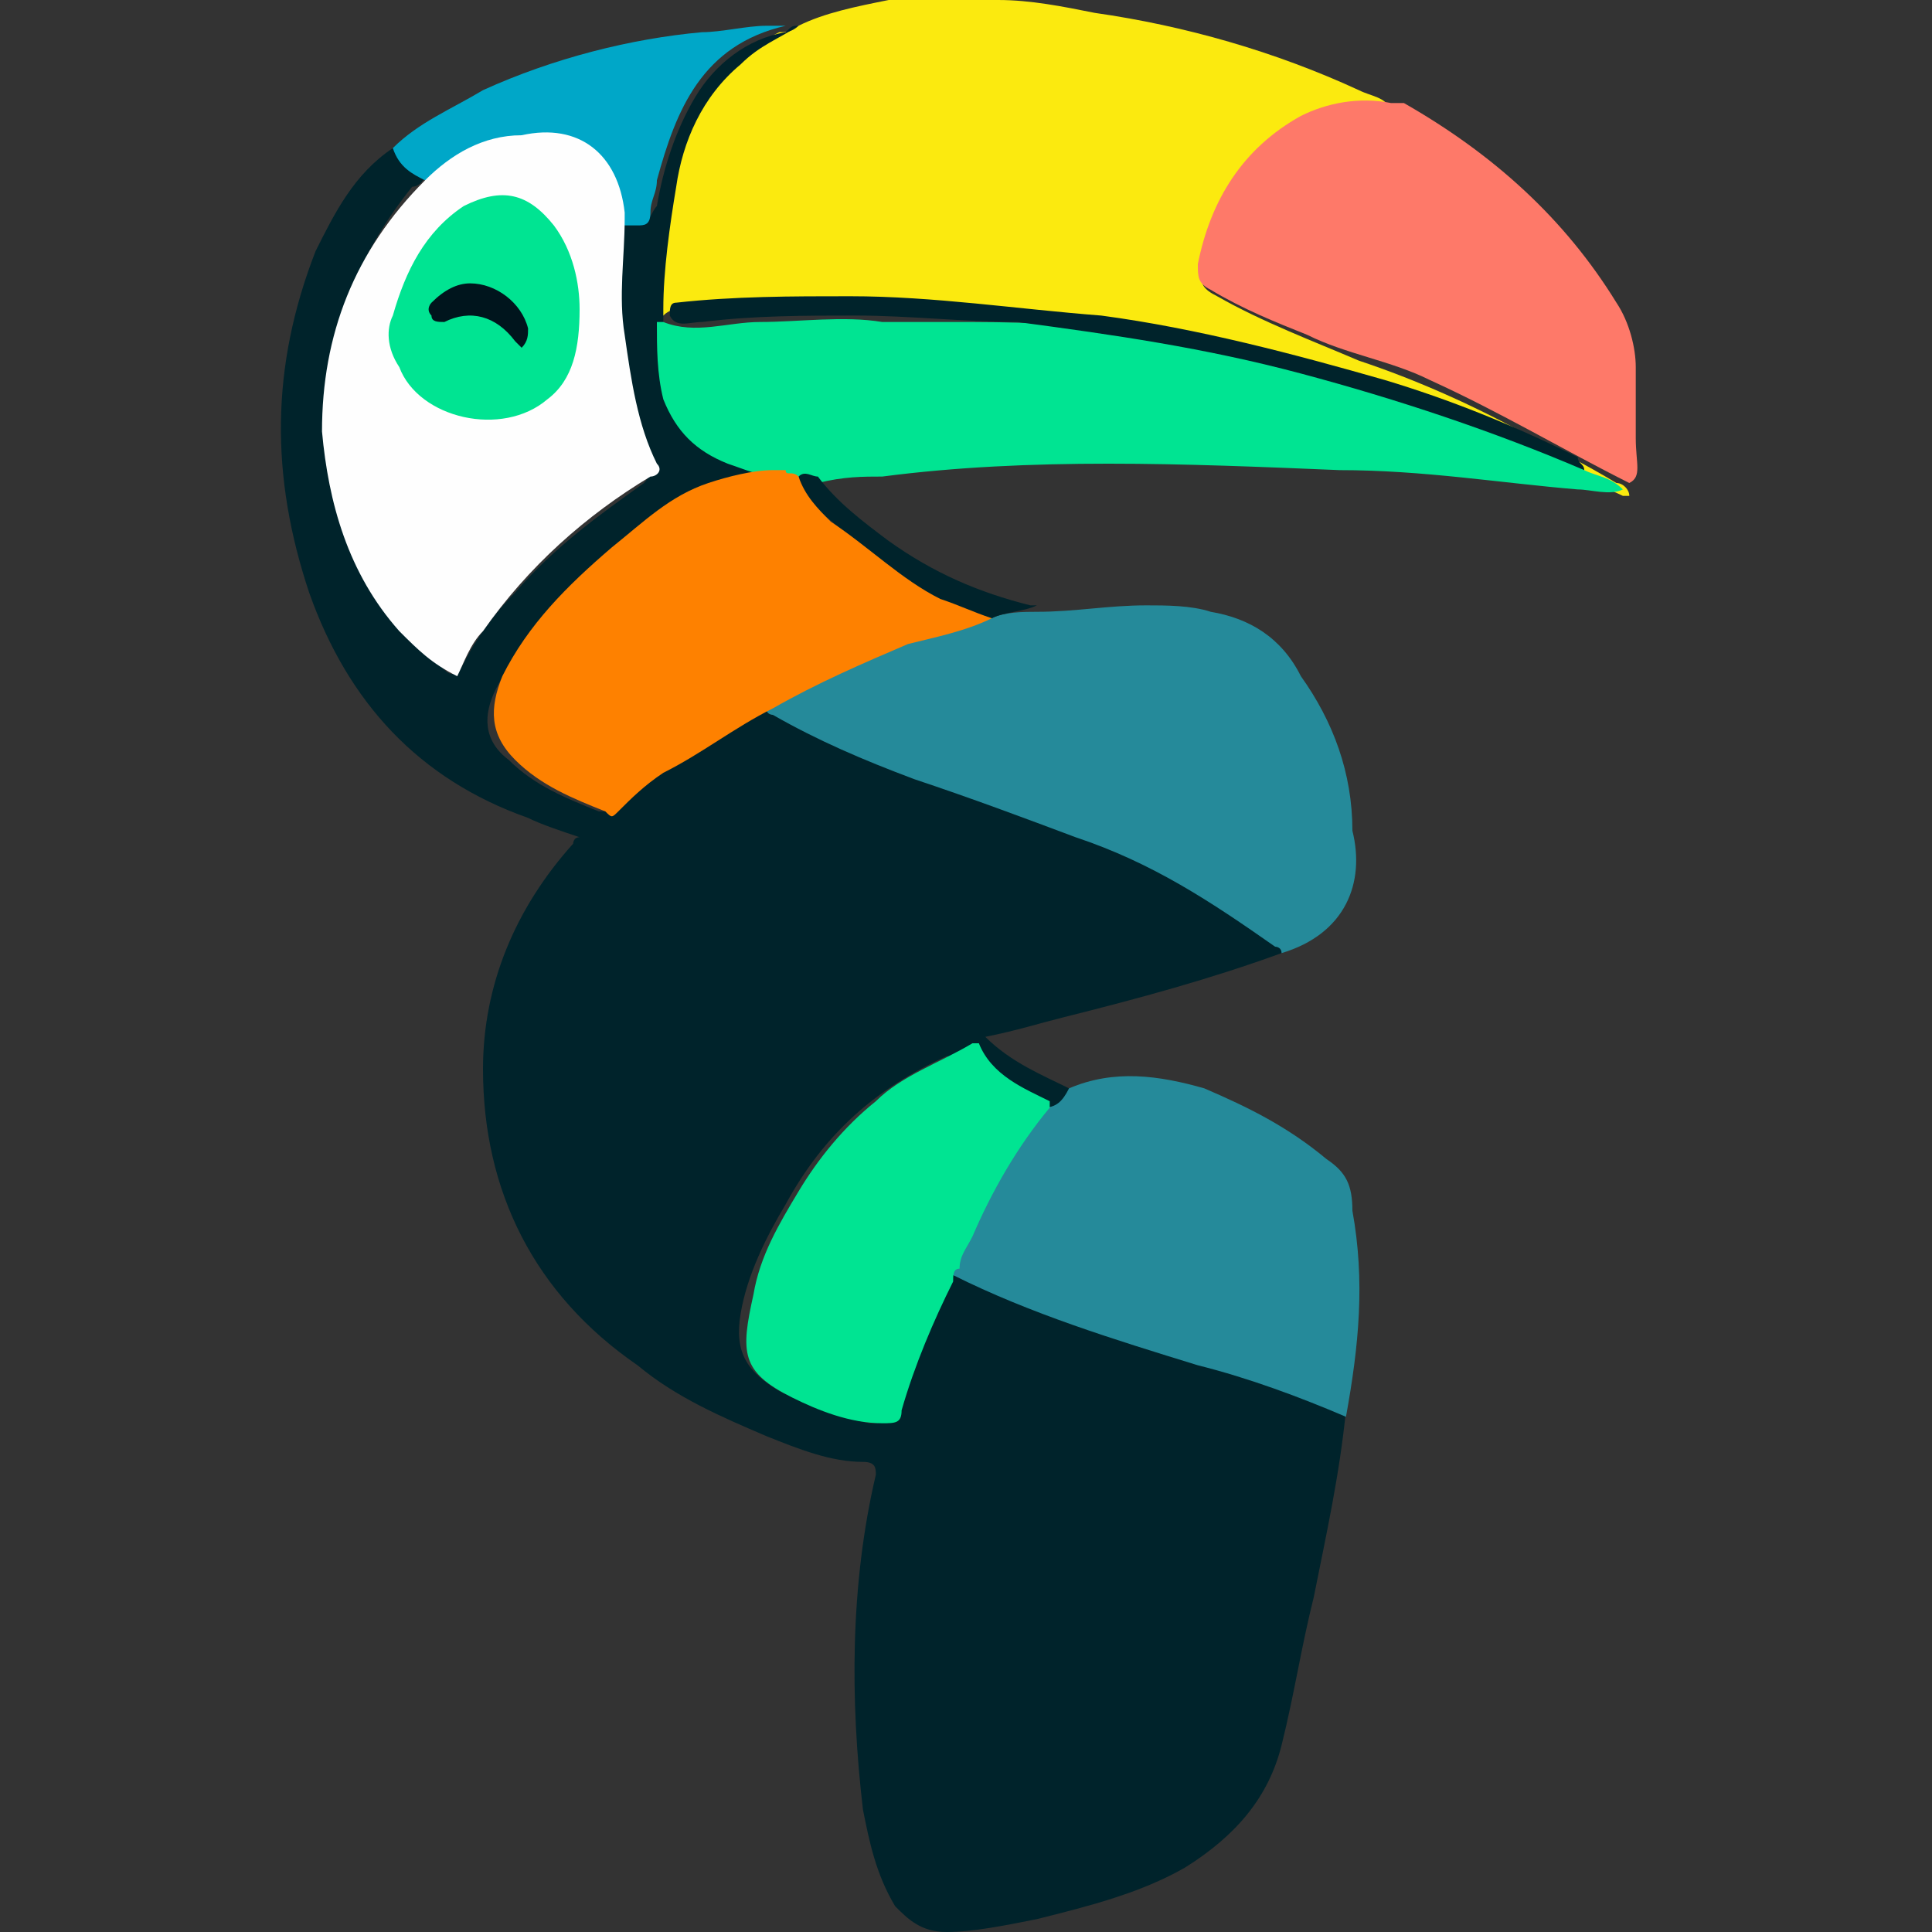
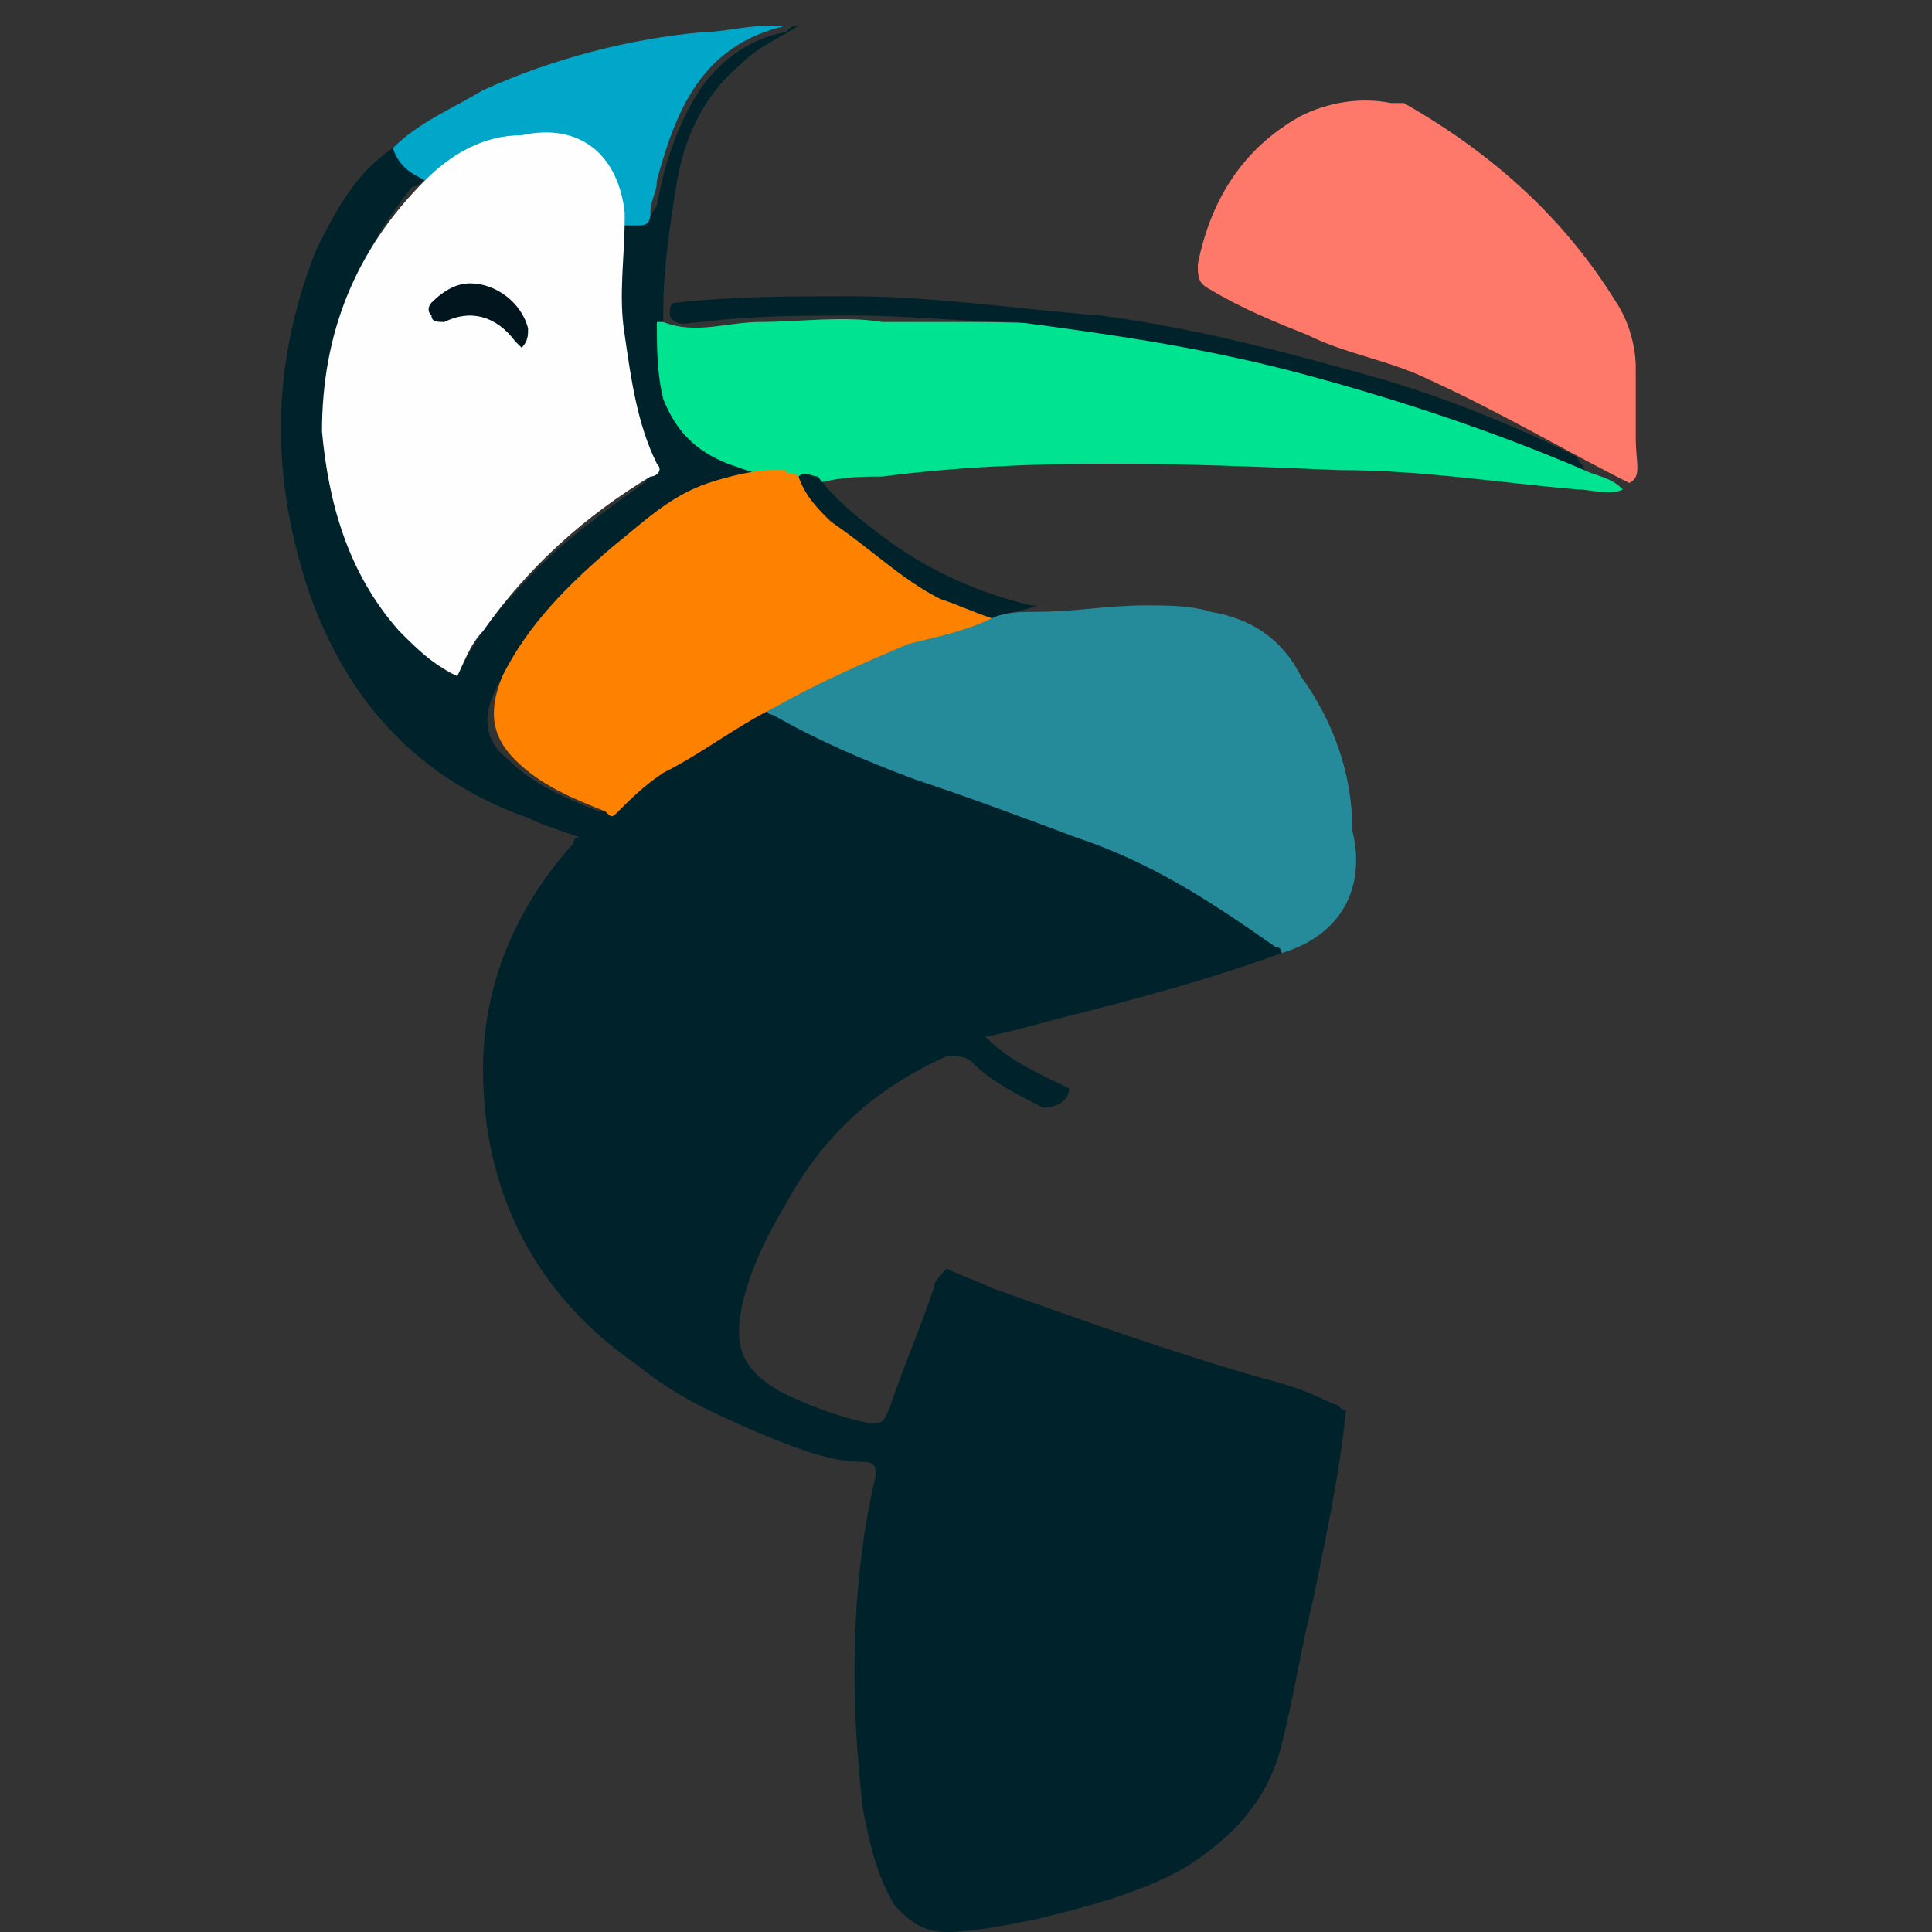
<svg xmlns="http://www.w3.org/2000/svg" version="1.1" id="Calque_1" x="0px" y="0px" viewBox="0 0 30 30" style="enable-background:new 0 0 30 30;" xml:space="preserve">
  <rect x="0" y="0" width="30" height="30" fill="#333333" stroke="none" />
  <style type="text/css">
	.st0{fill:#FBEA0F;}
	.st1{fill:#FE7969;}
	.st2{fill:#00232B;}
	.st3{fill:#258A9A;}
	.st4{fill:#00E492;}
	.st5{fill:#00A7C8;}
	.st6{fill:#FEFEFE;}
	.st7{fill:#FE8100;}
	.st8{fill:#00151D;}
</style>
  <g>
-     <path class="st0" d="M12.4,0.4c0.4-0.2,0.9-0.3,1.4-0.4c0,0,0.1,0,0.1,0c0.5,0,1.1,0,1.6,0c0.5,0,1,0.1,1.5,0.2   c1.4,0.2,2.8,0.6,4.1,1.2c0.2,0.1,0.4,0.1,0.5,0.3c0,0.1-0.1,0.1-0.2,0.1c-0.9-0.1-1.6,0.3-2.1,1c-0.3,0.4-0.5,0.9-0.6,1.4   c-0.1,0.2,0,0.3,0.2,0.4c0.7,0.4,1.5,0.7,2.2,1c0.9,0.3,1.8,0.7,2.7,1.2c0.4,0.2,0.8,0.4,1.3,0.7c0.1,0,0.2,0.1,0.2,0.2   c0,0,0,0-0.1,0c-0.2-0.1-0.5-0.2-0.7-0.3c-0.6-0.3-1.3-0.6-1.9-0.9c-2.2-0.8-4.6-1.3-6.9-1.6c-1.3-0.2-2.7-0.2-4-0.2   c-0.4,0-0.7,0-1.1,0.1c-0.1,0-0.2,0-0.3,0.1c0,0-0.1,0-0.1,0c-0.1,0-0.1-0.1-0.1-0.2c0-0.7,0.1-1.4,0.3-2c0.1-0.5,0.3-1,0.7-1.4   c0.3-0.3,0.6-0.6,1-0.8C12.2,0.5,12.3,0.5,12.4,0.4z" />
    <path class="st1" d="M25.3,7.5c-1-0.5-2-1.1-3.1-1.6c-0.6-0.3-1.3-0.4-1.9-0.7c-0.5-0.2-1-0.4-1.5-0.7c-0.2-0.1-0.2-0.2-0.2-0.4   c0.2-1,0.7-1.8,1.6-2.3c0.4-0.2,0.9-0.3,1.4-0.2c0.1,0,0.1,0,0.2,0c1.4,0.8,2.5,1.8,3.3,3.1c0.2,0.3,0.3,0.7,0.3,1   c0,0.4,0,0.8,0,1.1C25.4,7.2,25.5,7.4,25.3,7.5z" />
    <path class="st2" d="M12.4,0.4c-0.3,0.2-0.6,0.3-0.9,0.6c-0.6,0.5-0.9,1.2-1,1.9c-0.1,0.6-0.2,1.3-0.2,1.9c0,0.1,0,0.1,0,0.2   c0.1,0.1,0.1,0.3,0.1,0.4c0,0.3,0,0.5,0.1,0.8c0.2,0.7,0.7,1,1.3,1.1c0.1,0,0.3,0,0.4,0.1c0,0.2-0.1,0.1-0.2,0.1   c-0.4,0-0.8,0.1-1.2,0.3c-0.5,0.2-0.9,0.6-1.4,0.9c-0.7,0.6-1.3,1.2-1.7,2c-0.2,0.4-0.2,0.8,0.2,1.1c0.4,0.4,0.9,0.6,1.4,0.8   c0.1,0,0.2,0,0.3-0.1c0.6-0.5,1.3-1,2-1.4C11.7,11,11.8,11,12,11c1,0.7,2.2,1,3.4,1.4c0.9,0.3,1.7,0.6,2.6,1   c0.4,0.2,0.8,0.5,1.1,0.7c0.3,0.2,0.5,0.3,0.7,0.5c0.1,0,0.2,0.1,0.1,0.2c-1.1,0.4-2.2,0.7-3.4,1c-0.4,0.1-0.7,0.2-1.2,0.3   c0.4,0.4,0.9,0.6,1.3,0.8c0,0.2-0.2,0.3-0.4,0.3c-0.4-0.2-0.8-0.4-1.1-0.7c-0.1-0.1-0.2-0.1-0.4-0.1c-1.1,0.5-1.9,1.2-2.5,2.3   c-0.3,0.5-0.6,1.1-0.7,1.7c-0.1,0.6,0.1,0.9,0.6,1.2c0.4,0.2,0.9,0.4,1.4,0.5c0.2,0,0.2,0,0.3-0.2c0.2-0.6,0.5-1.3,0.7-1.9   c0-0.1,0.1-0.2,0.2-0.3c0.2,0.1,0.5,0.2,0.7,0.3c1.4,0.5,2.8,1,4.2,1.4c0.4,0.1,0.7,0.2,1.1,0.4c0.1,0,0.1,0.1,0.2,0.1   c-0.1,1-0.3,1.9-0.5,2.9c-0.2,0.8-0.3,1.5-0.5,2.3c-0.2,0.8-0.7,1.4-1.5,1.9c-0.7,0.4-1.5,0.6-2.3,0.8c-0.5,0.1-1,0.2-1.4,0.2   c-0.4,0-0.6-0.2-0.8-0.4c-0.3-0.5-0.4-1-0.5-1.5c-0.2-1.7-0.2-3.5,0.2-5.2c0-0.1,0-0.2-0.2-0.2c-0.5,0-1-0.2-1.5-0.4   c-0.7-0.3-1.4-0.6-2-1.1c-1.6-1.1-2.4-2.7-2.4-4.6c0-1.3,0.5-2.5,1.4-3.5c0,0,0-0.1,0.1-0.1c-0.3-0.1-0.6-0.2-0.8-0.3   c-1.7-0.6-2.8-1.8-3.4-3.5C4.2,7.4,4.2,5.7,4.9,3.9c0.3-0.6,0.6-1.2,1.2-1.6c0.1,0.2,0.3,0.3,0.5,0.4c0,0.1-0.1,0.2-0.2,0.2   C5.6,3.9,5.2,4.9,5.1,6.1C5.1,7,5.3,8,5.7,8.8C6,9.4,6.4,9.9,6.9,10.4c0.1,0.1,0.2,0.1,0.3-0.1C7.4,9.9,7.7,9.5,8,9.2   c0.6-0.7,1.3-1.2,2-1.7c0.1-0.1,0.1-0.2,0.1-0.3C9.8,6.5,9.7,5.8,9.6,5.1C9.5,4.5,9.6,4,9.7,3.4c0.1,0,0.1-0.1,0.2,0   c0.2,0.1,0.2-0.1,0.3-0.2c0.1-0.6,0.3-1.2,0.6-1.7c0.3-0.5,0.8-0.9,1.4-1c0,0,0,0,0,0C12.3,0.4,12.3,0.4,12.4,0.4z" />
    <path class="st3" d="M19.9,14.8c0-0.1-0.1-0.1-0.1-0.1c-1-0.7-1.9-1.3-3.1-1.7c-0.8-0.3-1.6-0.6-2.5-0.9c-0.8-0.3-1.5-0.6-2.2-1   c0,0-0.1,0-0.1-0.1c0.1-0.1,0.2-0.2,0.3-0.2c0.9-0.5,1.8-0.8,2.7-1.1c0.2,0,0.3-0.1,0.5-0.1c0.2-0.1,0.5-0.1,0.7-0.1   c0.6,0,1.1-0.1,1.7-0.1c0.3,0,0.7,0,1,0.1c0.6,0.1,1.1,0.4,1.4,1c0.5,0.7,0.8,1.5,0.8,2.4C21.2,13.7,20.9,14.5,19.9,14.8z" />
    <path class="st4" d="M12.1,7.4c-0.3,0-0.5-0.1-0.8-0.2c-0.5-0.2-0.8-0.5-1-1c-0.1-0.4-0.1-0.8-0.1-1.2c0,0,0.1,0,0.1,0   c0.5,0.2,1,0,1.5,0c0.6,0,1.3-0.1,1.9,0c0.4,0,0.7,0,1.1,0C15.7,5,16.6,5,17.4,5.2C18.7,5.4,20,5.6,21.2,6c1.2,0.3,2.3,0.7,3.4,1.3   c0,0,0,0,0,0c0.2,0.1,0.4,0.1,0.6,0.3c-0.2,0.1-0.5,0-0.7,0c-1.2-0.1-2.4-0.3-3.7-0.3c-2.4-0.1-4.8-0.2-7.1,0.1c-0.3,0-0.6,0-1,0.1   c-0.1,0.1-0.2,0-0.3,0C12.3,7.4,12.2,7.4,12.1,7.4z" />
-     <path class="st3" d="M20.9,22c-0.7-0.3-1.5-0.6-2.3-0.8c-1.3-0.4-2.6-0.8-3.8-1.4c-0.1-0.1,0-0.2,0-0.2c0.3-0.7,0.7-1.4,1.1-2   c0.1-0.1,0.2-0.3,0.3-0.4c0.2,0,0.3-0.1,0.4-0.3c0.7-0.3,1.4-0.2,2.1,0c0.7,0.3,1.3,0.6,1.9,1.1c0.3,0.2,0.4,0.4,0.4,0.8   C21.2,19.9,21.1,20.9,20.9,22z" />
    <path class="st5" d="M12.2,0.4c-1.3,0.3-1.7,1.3-2,2.4c0,0.2-0.1,0.3-0.1,0.5c0,0.2-0.1,0.2-0.2,0.2c-0.1,0-0.2,0-0.2,0   c-0.1,0-0.1-0.1-0.1-0.2c0-0.1,0-0.2-0.1-0.3C9.3,2.3,8.9,2.1,8.2,2.1c-0.5,0-1,0.2-1.4,0.6c-0.1,0-0.1,0.1-0.2,0.1   C6.4,2.7,6.2,2.6,6.1,2.3C6.5,1.9,7,1.7,7.5,1.4c1.1-0.5,2.3-0.8,3.4-0.9c0.3,0,0.7-0.1,1-0.1C12,0.4,12.1,0.4,12.2,0.4z" />
    <path class="st2" d="M12.4,7.4c0.1-0.1,0.2,0,0.3,0c0.3,0.4,0.7,0.7,1.1,1c0.7,0.5,1.4,0.8,2.2,1c0,0,0.1,0,0.1,0   c-0.2,0.1-0.5,0.1-0.7,0.2c-0.4,0-0.8-0.2-1.1-0.4c-0.6-0.3-1-0.8-1.5-1.2C12.6,7.9,12.4,7.7,12.4,7.4z" />
    <path class="st2" d="M24.6,7.3c-1.4-0.6-2.9-1.1-4.4-1.5c-1.5-0.4-2.9-0.6-4.4-0.8C15,5,14.1,4.9,13.3,4.9c-0.8,0-1.6,0-2.4,0.1   c-0.2,0-0.4,0.1-0.5-0.1c0-0.1,0-0.2,0.1-0.2c0.9-0.1,1.8-0.1,2.7-0.1c1.3,0,2.6,0.2,3.9,0.3c1.5,0.2,3,0.6,4.4,1   c1,0.3,2,0.7,3,1.2C24.5,7.2,24.6,7.2,24.6,7.3z" />
    <path class="st6" d="M6.6,2.8C7,2.4,7.5,2.1,8.1,2.1C9,1.9,9.6,2.4,9.7,3.3c0,0,0,0.1,0,0.1c0,0.6-0.1,1.2,0,1.8   c0.1,0.7,0.2,1.4,0.5,2c0.1,0.1,0,0.2-0.1,0.2c-1,0.6-1.9,1.4-2.6,2.4c-0.2,0.2-0.3,0.5-0.4,0.7c-0.4-0.2-0.6-0.4-0.9-0.7   c-0.8-0.9-1.1-2-1.2-3.1C5,5.2,5.5,3.9,6.6,2.8C6.6,2.8,6.6,2.8,6.6,2.8z" />
    <path class="st7" d="M12.4,7.4c0.1,0.3,0.3,0.5,0.5,0.7C13.5,8.5,14,9,14.6,9.3c0.3,0.1,0.5,0.2,0.8,0.3C15,9.8,14.5,9.9,14.1,10   c-0.7,0.3-1.4,0.6-2.1,1c-0.6,0.3-1.1,0.7-1.7,1c-0.3,0.2-0.5,0.4-0.7,0.6c-0.1,0.1-0.1,0.1-0.2,0c-0.5-0.2-1-0.4-1.4-0.8   c-0.4-0.4-0.4-0.8-0.2-1.3c0.4-0.8,1-1.4,1.7-2c0.5-0.4,0.9-0.8,1.5-1c0.3-0.1,0.7-0.2,1-0.2c0.1,0,0.2,0,0.2,0   C12.2,7.4,12.3,7.3,12.4,7.4z" />
-     <path class="st4" d="M16.3,17.1c0,0.1,0,0.1,0,0.1c-0.5,0.6-0.9,1.3-1.2,2c-0.1,0.2-0.2,0.3-0.2,0.5c-0.1,0-0.1,0.1-0.1,0.2   c-0.3,0.6-0.6,1.3-0.8,2c0,0.2-0.1,0.2-0.3,0.2c-0.5,0-1-0.2-1.4-0.4c-0.8-0.4-0.8-0.7-0.6-1.6c0.1-0.6,0.4-1.1,0.7-1.6   c0.3-0.5,0.7-1,1.2-1.4c0.4-0.4,1-0.6,1.5-0.9c0.1,0,0.1,0,0.1,0C15.4,16.7,15.9,16.9,16.3,17.1z" />
-     <path class="st4" d="M9,4.8c0,0.6-0.1,1.1-0.5,1.4c-0.7,0.6-2,0.3-2.3-0.5C6,5.4,6,5.1,6.1,4.9c0.2-0.7,0.5-1.3,1.1-1.7   c0.6-0.3,1-0.2,1.4,0.3C8.9,3.9,9,4.4,9,4.8z" />
    <path class="st8" d="M7.3,4.4c0.4,0,0.8,0.3,0.9,0.7c0,0.1,0,0.2-0.1,0.3C8.1,5.4,8,5.3,8,5.3C7.7,4.9,7.3,4.8,6.9,5   C6.8,5,6.7,5,6.7,4.9c-0.1-0.1,0-0.2,0-0.2C6.9,4.5,7.1,4.4,7.3,4.4z" />
  </g>
</svg>